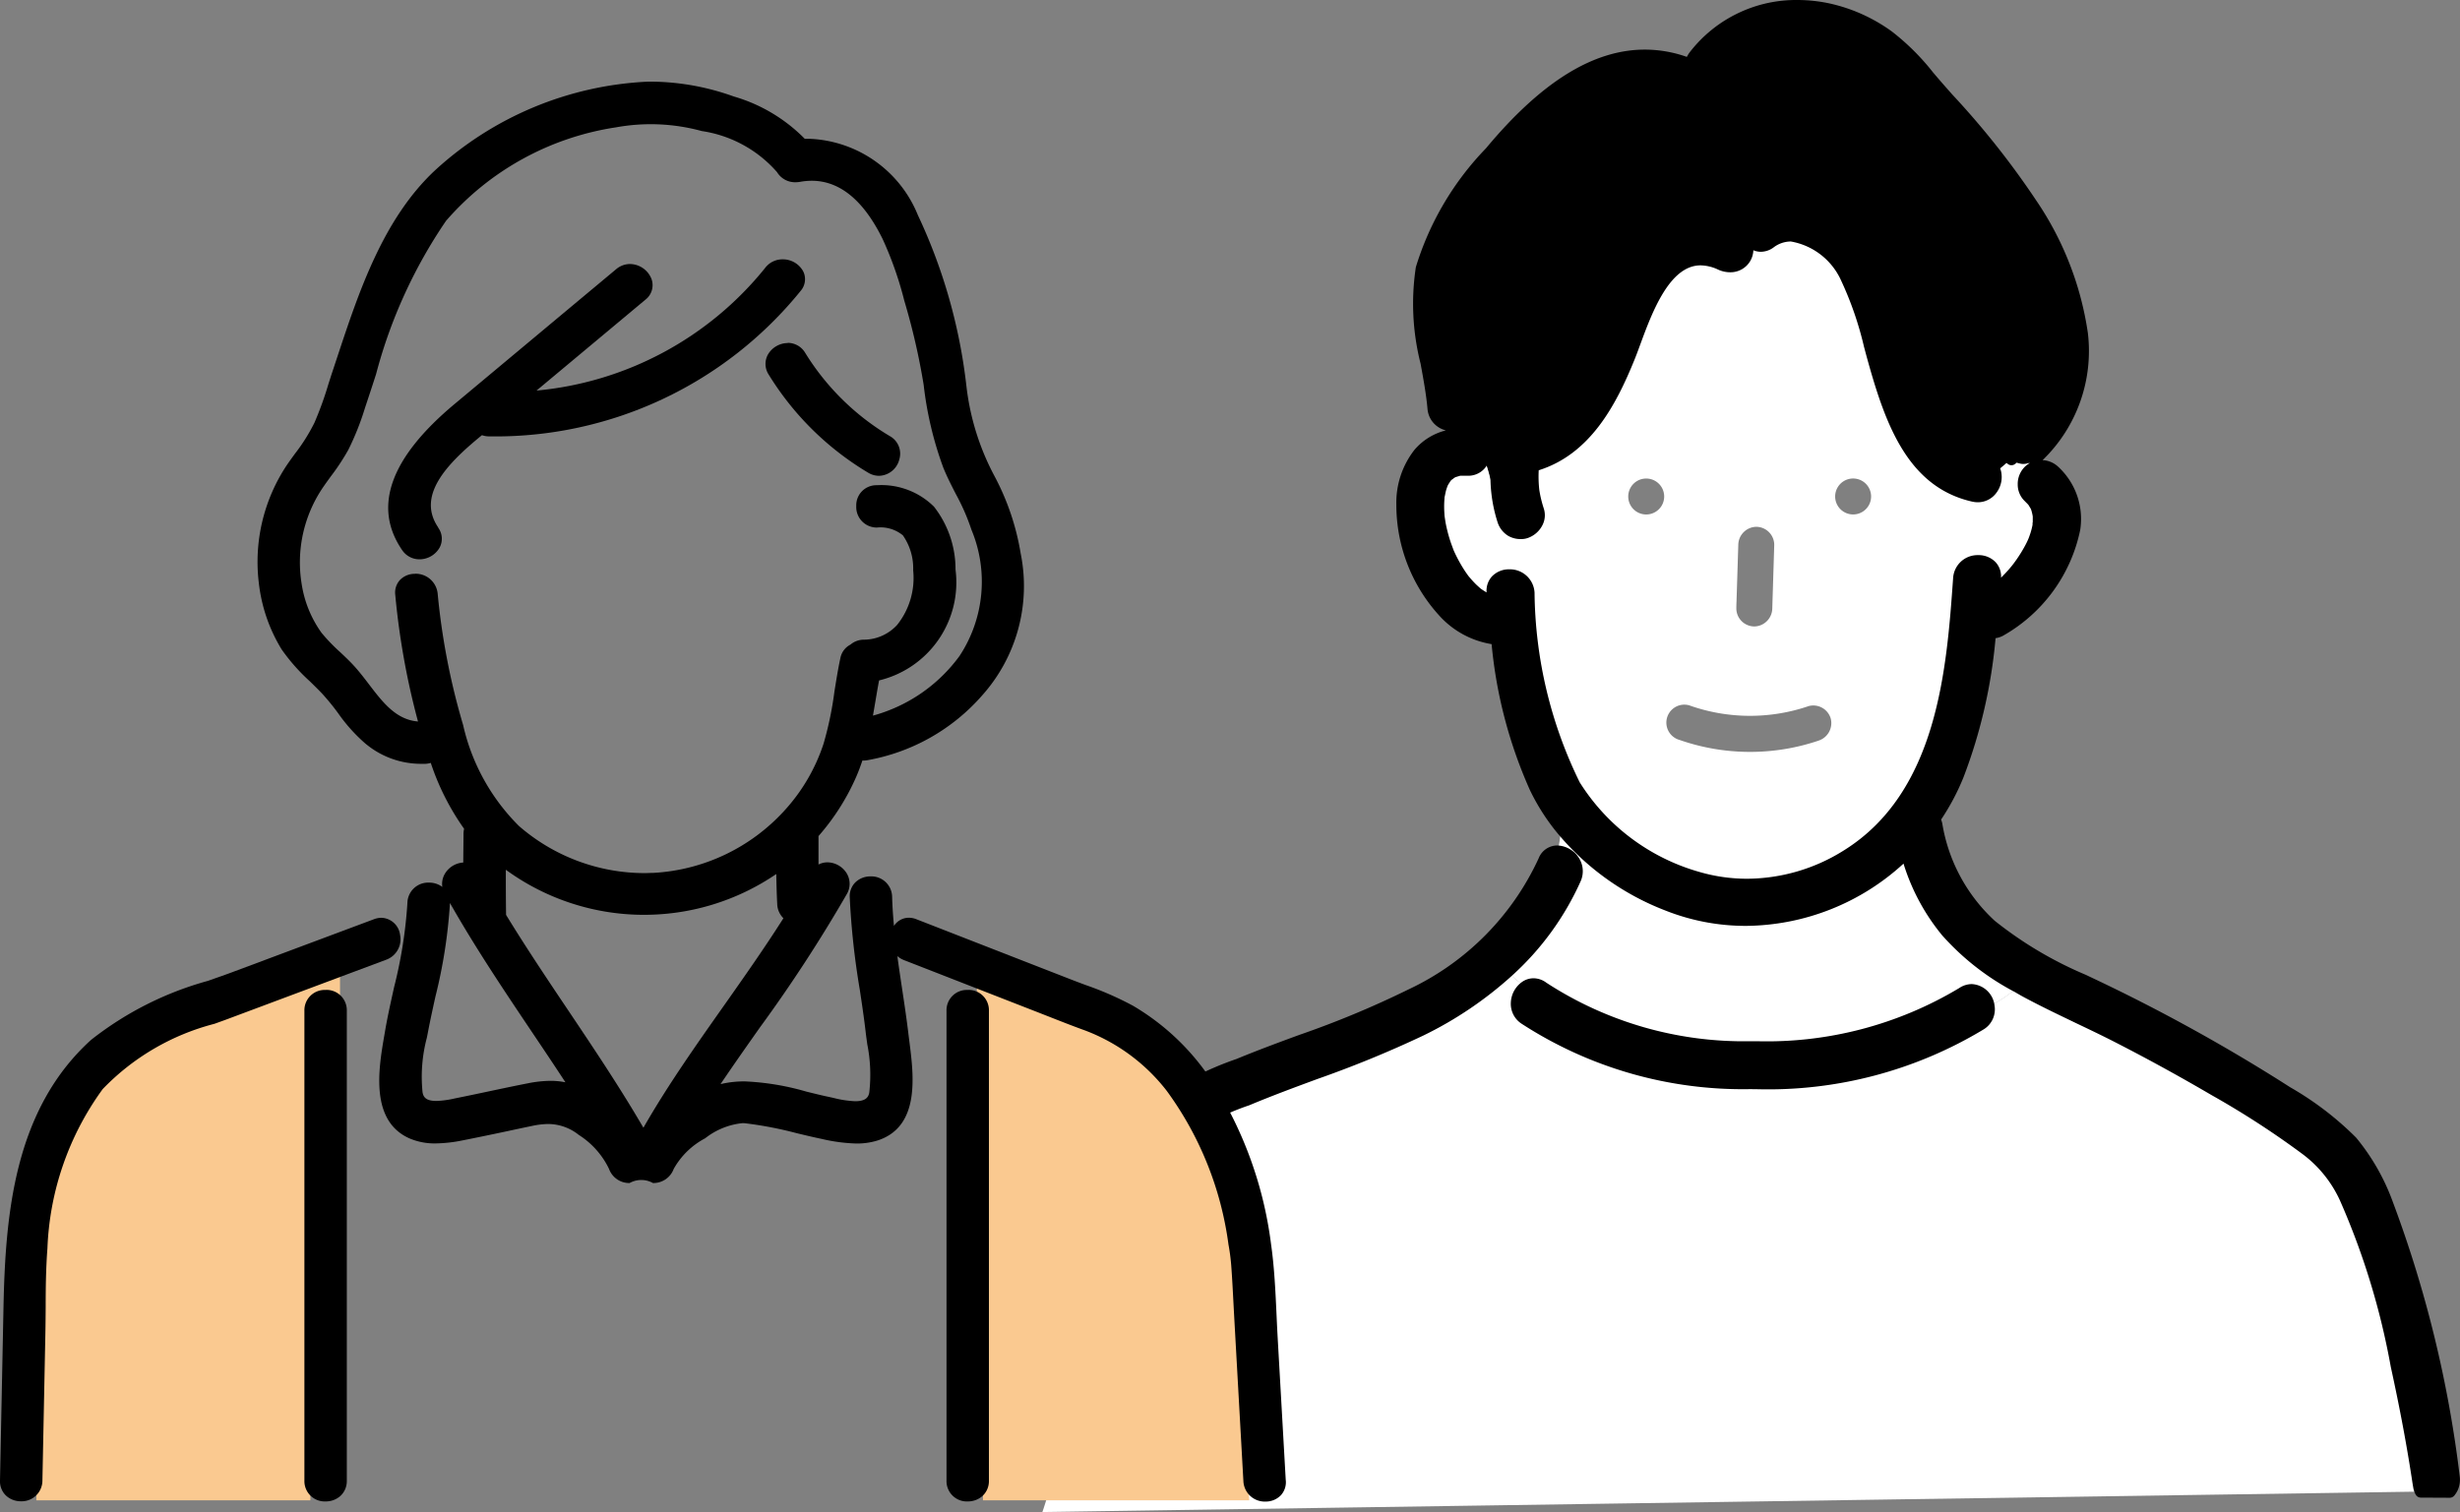
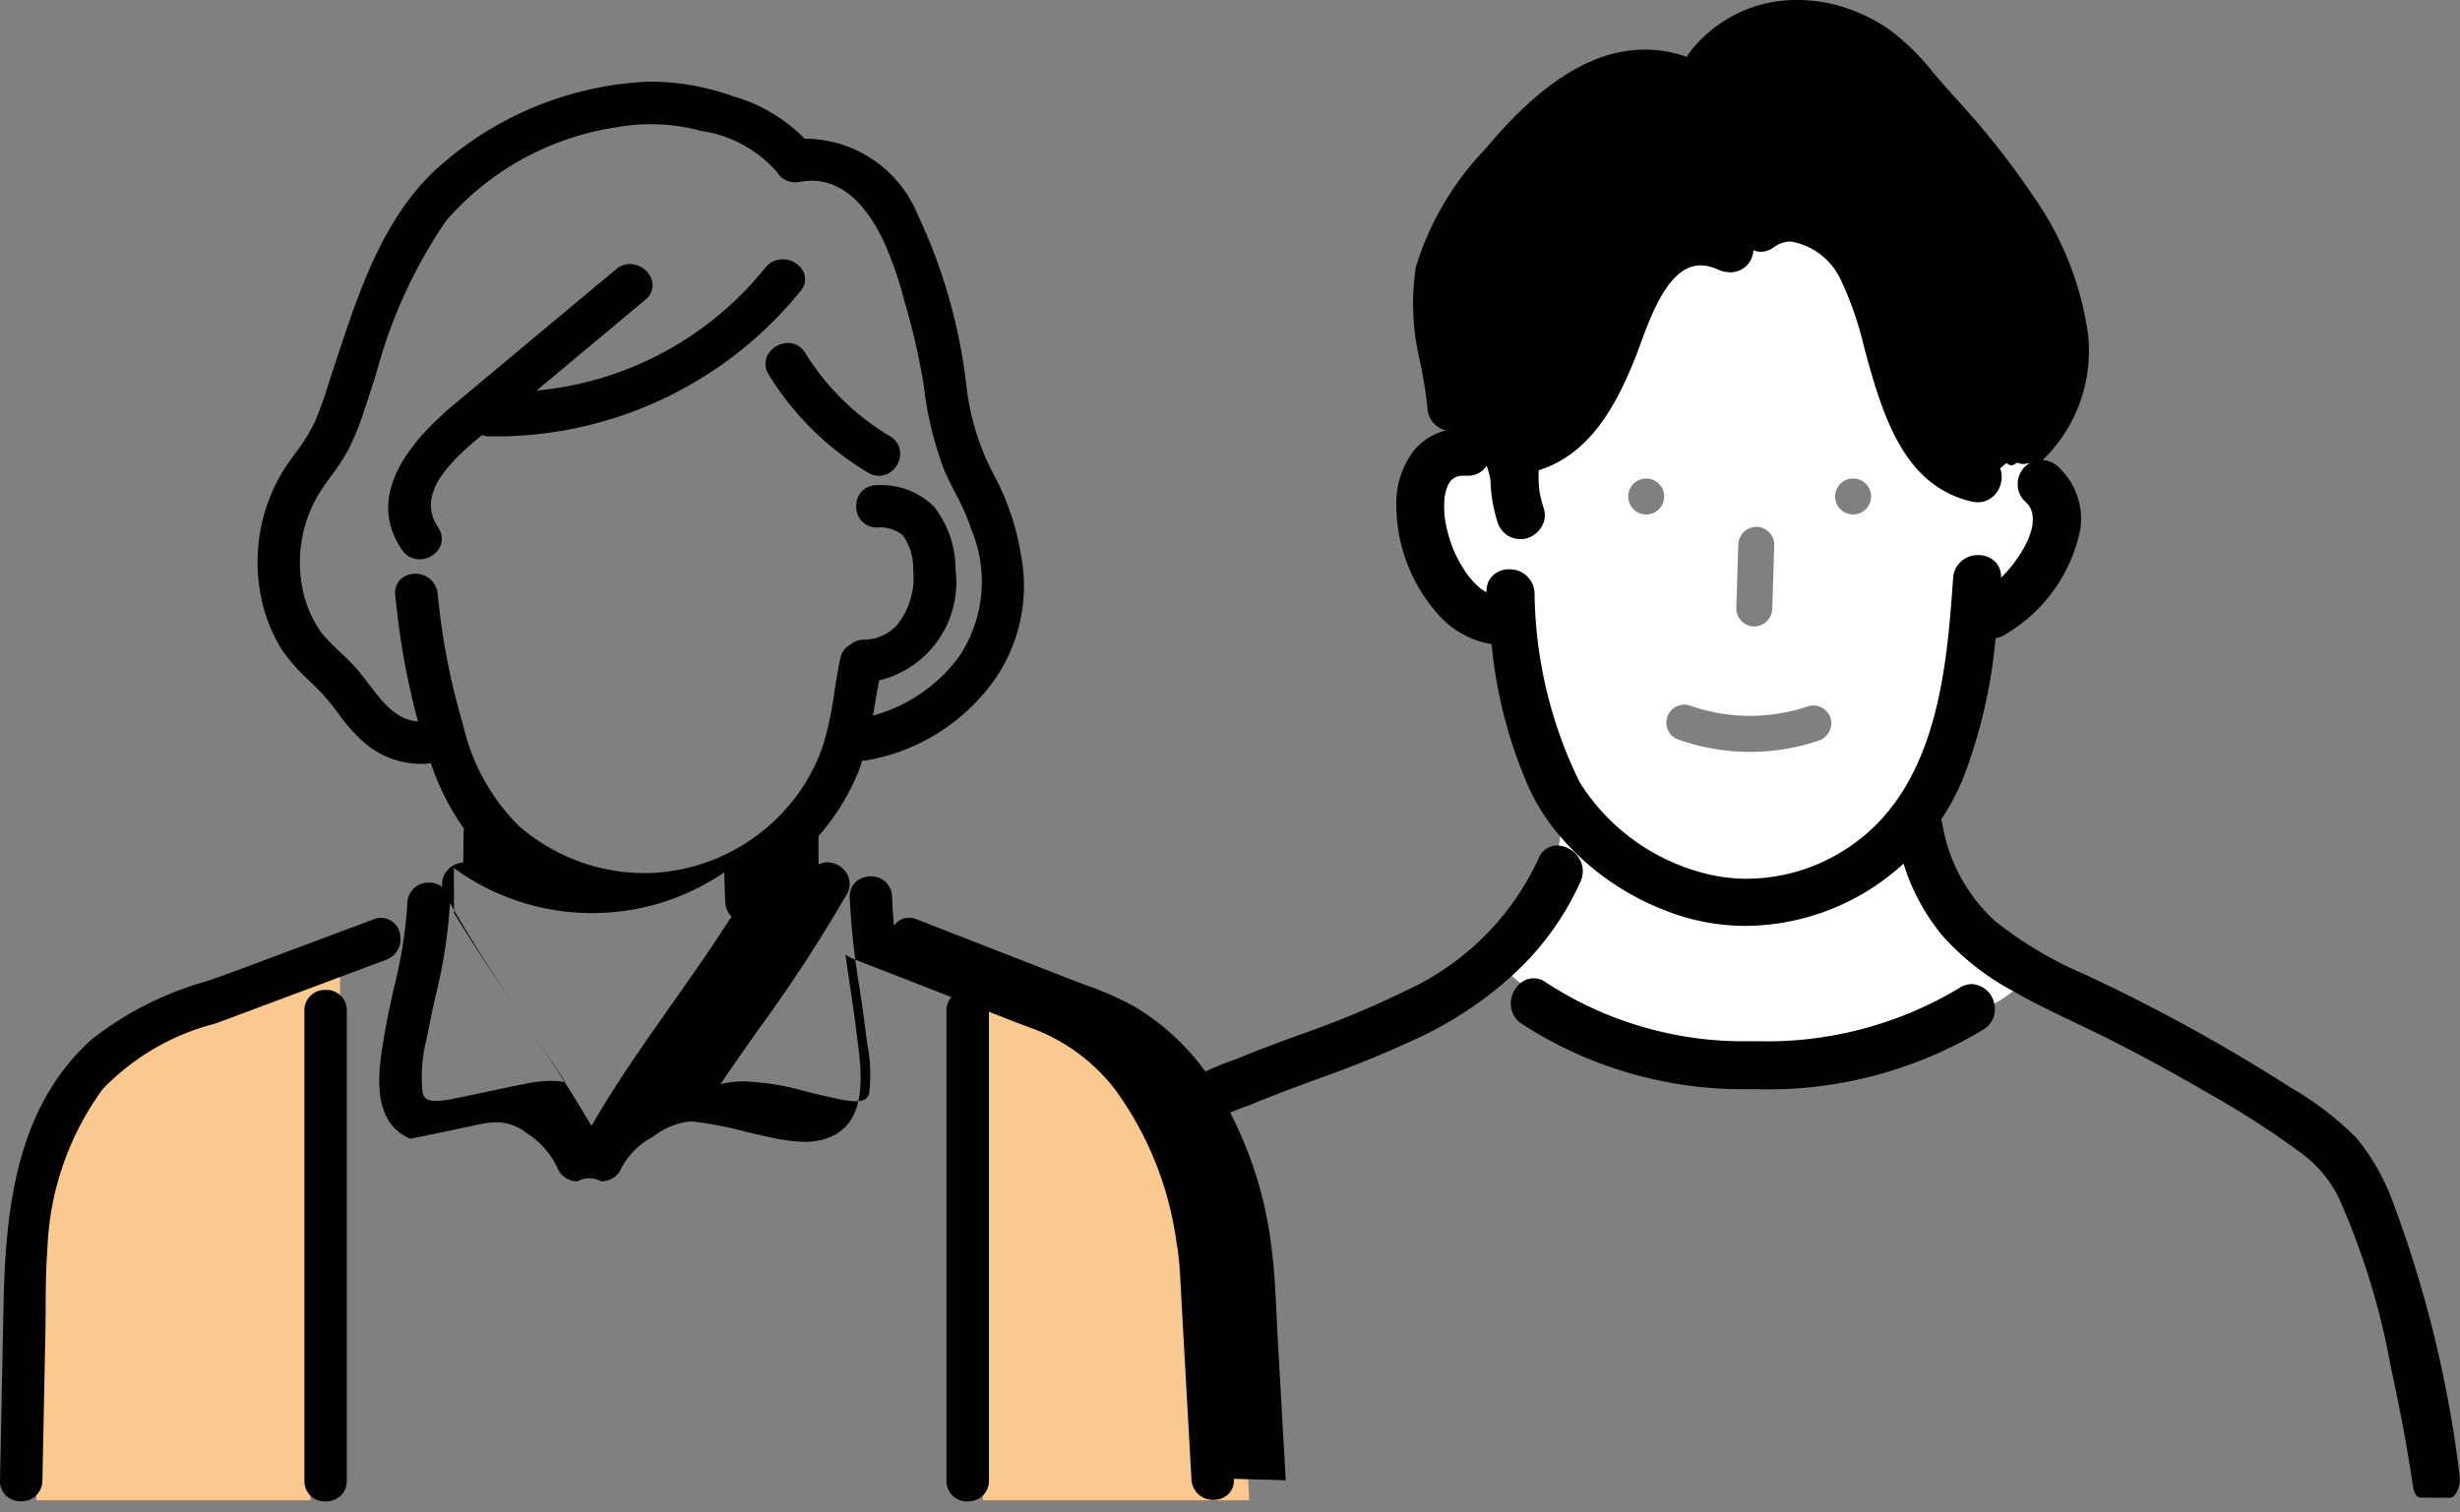
<svg xmlns="http://www.w3.org/2000/svg" id="グループ_1125881" data-name="グループ 1125881" width="82.948" height="50.999">
  <rect width="100%" height="100%" fill="#808080" stroke="none" />
  <g id="グループ_1125859" data-name="グループ 1125859" transform="translate(34.035 0)">
    <g id="グループ_1125860" data-name="グループ 1125860" transform="translate(0 0)">
      <path id="パス_494772" data-name="パス 494772" d="M37.536,39.247c-.065,0-.034,0,0,0h0" transform="translate(-22.351 -23.393)" fill="#6ec878" />
-       <path id="パス_494773" data-name="パス 494773" d="M9.9,85.444a8.458,8.458,0,0,0-4.336,3.282,8.418,8.418,0,0,0-.791,2.349c-.231,1.013-.44,2.032-.646,3.051q-.425,2.1-.824,4.214c-.01.052-.021.1-.031.156s-.239.8-.265.852l46.477-.69a.552.552,0,0,1-.057-.163c-.008-.052-.019-.1-.026-.156-.2-1.316-.449-2.627-.733-3.926a24.922,24.922,0,0,0-1.729-5.659A4.25,4.25,0,0,0,45.6,87.1a29.206,29.206,0,0,0-3.066-1.987q-1.619-.948-3.291-1.8c-1.031-.526-2.095-.988-3.112-1.54-.08-.044-.158-.093-.238-.137a3.835,3.835,0,0,1-.988.659.586.586,0,0,1-.268.6,13.97,13.97,0,0,1-7.764,1.99A13.454,13.454,0,0,1,19.269,82.7a.66.66,0,0,1,.039-1.08,2.679,2.679,0,0,1-.611-.506,12.551,12.551,0,0,1-2.929,1.977c-1.893.936-3.922,1.535-5.865,2.349" transform="translate(-1.896 -48.35)" fill="#fff" />
      <path id="パス_494774" data-name="パス 494774" d="M43.869,70.857a9.321,9.321,0,0,1-2.275,3.122,2.661,2.661,0,0,0,.611.506.486.486,0,0,1,.573.034,12.3,12.3,0,0,0,7,2.012,12.829,12.829,0,0,0,7.153-1.825.571.571,0,0,1,.879.448,3.824,3.824,0,0,0,.988-.659,8.524,8.524,0,0,1-2.4-1.869,7,7,0,0,1-1.358-2.658,7.533,7.533,0,0,1-8.046,1.773,8.736,8.736,0,0,1-3.605-2.6,4.948,4.948,0,0,1-.109.79.672.672,0,0,1,.591.927" transform="translate(-24.792 -41.211)" fill="#fff" />
      <path id="パス_494775" data-name="パス 494775" d="M38.39,17.747a.691.691,0,0,1,.177-.429.453.453,0,0,1,.05-.042.519.519,0,0,1,.43-.6,2.749,2.749,0,0,0,1.686-1.1,18.946,18.946,0,0,0,1.712-3.695A4.185,4.185,0,0,1,43.777,10.1a2.722,2.722,0,0,1,2.761-.162.439.439,0,0,1,.132.1c.041-.013.081-.026.122-.04a.635.635,0,0,1,.2-.791,2.643,2.643,0,0,1,3.239.4c1.36,1.118,1.672,3.049,2.135,4.65.384,1.327.877,3.02,2.406,3.368a.52.52,0,0,1,.416.387c.178-.138.353-.3.542-.452a.556.556,0,0,1-.046-.866,3.938,3.938,0,0,0,1.1-4A11.419,11.419,0,0,0,55.03,9.049a38.117,38.117,0,0,0-2.767-3.341,7.539,7.539,0,0,0-1.445-1.479,4.435,4.435,0,0,0-1.745-.711,3.219,3.219,0,0,0-3.152,1.275.571.571,0,0,1-.651.129.521.521,0,0,1-.723.475c-2.347-.912-4.235,1.107-5.6,2.763A7.483,7.483,0,0,0,36.979,11.7c-.171,1.375.36,2.781.482,4.144a.522.522,0,0,1-.617.576,2.491,2.491,0,0,0-.015.343,2.422,2.422,0,0,1,.554-.055.61.61,0,0,1,.55.832c.215.4.25,1.02.5,1.387a4.439,4.439,0,0,1-.047-1.176" transform="translate(-21.951 -2.069)" />
      <path id="パス_494776" data-name="パス 494776" d="M56.042,29.046a1.878,1.878,0,0,0-.07-.261c-.007-.015-.015-.031-.023-.046-.026-.042-.05-.085-.077-.127l-.017-.025s-.011-.011-.031-.035c-.039-.037-.075-.078-.115-.116a.613.613,0,0,1,0-.857.587.587,0,0,1,.334-.165c-.048-.079-.1-.153-.15-.223a.588.588,0,0,1-.776-.018c-.189.156-.364.314-.541.452a.633.633,0,0,1-.738.782c-2.12-.482-2.832-2.71-3.35-4.558a14.756,14.756,0,0,0-.932-2.8c-.443-.86-1.6-1.886-2.564-1.184a.518.518,0,0,1-.813-.255c-.041.015-.081.028-.122.04a.642.642,0,0,1,.085.732.624.624,0,0,1-.829.218c-1.893-.863-2.605,1.95-3.1,3.175-.635,1.557-1.51,3.151-3.222,3.627a3.413,3.413,0,0,0,.169,1.505.606.606,0,0,1-.89.684.641.641,0,0,1-.278-.362,4.543,4.543,0,0,1-.164-.688c-.255-.367-.29-.988-.5-1.387a.538.538,0,0,1-.551.38c-.08,0-.158,0-.237.007-.023,0-.047.008-.07.014-.051.014-.1.032-.153.046-.021.012-.044.022-.066.035-.045.028-.17.14-.053.027l-.111.105-.031.034c-.028.048-.06.1-.088.144-.013.023-.024.048-.036.072-.014.042-.029.082-.042.124-.029.1-.046.2-.067.294,0,.03-.006.059-.008.089,0,.055-.006.109-.008.164,0,.121,0,.242.01.364,0,.05.009.1.015.15,0,.015.018.12.021.14q.033.179.078.356.053.2.123.405c.02.059.043.117.064.175l.017.048.014.029a4.885,4.885,0,0,0,.389.716c.038.057.078.113.118.168l0,.006.041.05c.08.094.162.185.25.271.052.05.105.1.16.144l.019.017.024.016c.1.063.191.121.291.176l.038.022.02.005c.049.016.1.033.146.047l.016,0c-.008-.1-.018-.206-.026-.309-.06-.779,1.152-.772,1.212,0a15.036,15.036,0,0,0,1.552,6.483,7.2,7.2,0,0,0,4.166,3.117,6.192,6.192,0,0,0,5-.742c3.187-1.973,3.555-5.97,3.794-9.36.055-.775,1.267-.778,1.212,0-.011.155-.023.308-.035.462a5.813,5.813,0,0,0,.445-.407c.076-.078.149-.158.221-.24.036-.042.072-.084.107-.127l.055-.071a5.032,5.032,0,0,0,.366-.564c.053-.1.1-.195.146-.294.009-.021.025-.059.031-.076q.027-.074.051-.149a2.794,2.794,0,0,0,.076-.3c.006-.033.011-.18.007-.036,0-.049.008-.1.009-.147s0-.1,0-.145c0-.019,0-.036,0-.051M45.855,31.94q.03-.939.059-1.878a.618.618,0,0,1,.606-.606.611.611,0,0,1,.606.606l-.008.271-.058,1.878a.618.618,0,0,1-.606.606.611.611,0,0,1-.606-.606q0-.135.008-.271m-3.047-2.9a.606.606,0,0,1,0-1.212.606.606,0,0,1,0,1.212m5.8,7.632a7.212,7.212,0,0,1-4.675-.027.606.606,0,0,1,.322-1.169,6.11,6.11,0,0,0,4.03.027.612.612,0,0,1,.746.423.621.621,0,0,1-.423.745m1.177-7.632a.606.606,0,0,1,0-1.212.606.606,0,0,1,0,1.212" transform="translate(-21.336 -11.688)" fill="#fff" />
      <path id="合体_72" data-name="合体 72" d="M47.593,50.511a.2.2,0,0,1-.182-.116.731.731,0,0,1-.074-.22l-.026-.156c-.186-1.238-.425-2.518-.731-3.913a24.8,24.8,0,0,0-1.713-5.613,4.056,4.056,0,0,0-1.28-1.581,29.2,29.2,0,0,0-3.045-1.973c-1.086-.636-2.19-1.241-3.282-1.8-.425-.217-.856-.423-1.287-.628-.6-.289-1.23-.588-1.83-.914-.049-.027-.241-.139-.241-.139a8.615,8.615,0,0,1-2.453-1.915,7.094,7.094,0,0,1-1.3-2.415,7.945,7.945,0,0,1-5.315,2.1,7.346,7.346,0,0,1-2.706-.515,8.87,8.87,0,0,1-3.689-2.663,7.154,7.154,0,0,1-.886-1.4,15.628,15.628,0,0,1-1.293-4.925,3.026,3.026,0,0,1-1.778-.977,5.54,5.54,0,0,1-1.434-3.73,2.892,2.892,0,0,1,.606-1.84,2.039,2.039,0,0,1,1.064-.662.813.813,0,0,1-.62-.731c-.045-.5-.141-1.021-.233-1.52a8.226,8.226,0,0,1-.159-3.257A9.943,9.943,0,0,1,16.072,5c1.864-2.239,3.617-3.327,5.357-3.327a4.264,4.264,0,0,1,1.414.246,1.128,1.128,0,0,1,.111-.174A4.533,4.533,0,0,1,26.574,0a5.18,5.18,0,0,1,1.1.12,5.653,5.653,0,0,1,2.084.943,7.98,7.98,0,0,1,1.389,1.382c.113.132.227.266.344.4l.3.34A28.144,28.144,0,0,1,34.63,6.77a10.675,10.675,0,0,1,1.735,4.46,5.118,5.118,0,0,1-1.527,4.29.824.824,0,0,1,.53.226,2.394,2.394,0,0,1,.738,2.131,5.333,5.333,0,0,1-2.6,3.564.764.764,0,0,1-.253.083,17.409,17.409,0,0,1-1.082,4.694,7.874,7.874,0,0,1-.755,1.425.694.694,0,0,1,.041.138,5.716,5.716,0,0,0,1.769,3.276A13.029,13.029,0,0,0,36.3,32.881l.254.121a59.646,59.646,0,0,1,6.369,3.5l.265.169a10.575,10.575,0,0,1,2.223,1.7,7.328,7.328,0,0,1,1.239,2.173A39.994,39.994,0,0,1,48.905,49.8a.911.911,0,0,1,0,.214.808.808,0,0,1-.181.425.2.2,0,0,1-.159.077ZM17.708,19.986a14.836,14.836,0,0,0,1.523,6.4,7.022,7.022,0,0,0,4.048,3.026,5.744,5.744,0,0,0,1.6.226,6.176,6.176,0,0,0,3.243-.946c3.187-1.973,3.483-6.152,3.7-9.2a.825.825,0,0,1,.849-.769.792.792,0,0,1,.582.237.712.712,0,0,1,.185.524l.062-.063c.074-.075.145-.152.214-.231l.1-.121.032-.041a4.787,4.787,0,0,0,.369-.564c.051-.092.1-.185.14-.28l.025-.062c.017-.047.033-.095.049-.141A2.486,2.486,0,0,0,34.5,17.7l0-.05c0-.012.007-.04.007-.041l0-.06c0-.042,0-.086,0-.129a1.384,1.384,0,0,0-.063-.254l-.081-.134c-.009-.009-.018-.02-.031-.035s-.028-.027-.049-.049l-.051-.052A.77.77,0,0,1,34,16.338a.817.817,0,0,1,.234-.589.769.769,0,0,1,.164-.126l0,0-.009-.013a.566.566,0,0,1-.418-.01l-.054.044a.2.2,0,0,1-.129.047.2.2,0,0,1-.129-.048.818.818,0,0,1-.305-.6.74.74,0,0,1,.251-.567,3.733,3.733,0,0,0,1.038-3.8,11.1,11.1,0,0,0-1.723-3.578,24.235,24.235,0,0,0-1.981-2.441c-.258-.292-.517-.584-.772-.881-.082-.1-.164-.194-.244-.29a5.7,5.7,0,0,0-1.161-1.153,4.224,4.224,0,0,0-1.665-.68A3.283,3.283,0,0,0,26.56,1.6a3.043,3.043,0,0,0-2.43,1.244.7.7,0,0,1-.56.254.984.984,0,0,1-.1-.006.7.7,0,0,1-.653.478.8.8,0,0,1-.29-.057,3.013,3.013,0,0,0-1.1-.214c-1.643,0-3.025,1.4-4.273,2.917a7.368,7.368,0,0,0-1.923,3.433,8.3,8.3,0,0,0,.236,2.573,14.767,14.767,0,0,1,.246,1.528.706.706,0,0,1-.173.561.681.681,0,0,1-.143.119h.042a.77.77,0,0,1,.629.322.884.884,0,0,1,.109.775.735.735,0,0,1-.727.519H15.4c-.046,0-.092,0-.137,0l-.063,0-.154.046-.014.007a.491.491,0,0,0-.073.051.282.282,0,0,1-.033.022l-.047.044-.084.132-.02.04-.04.114c-.02.068-.034.137-.048.207l-.015.07v.028c-.007.086-.009.138-.011.189a3.349,3.349,0,0,0,.009.342c0,.049.009.1.015.143l.02.129c.02.113.046.228.075.34.033.13.073.26.118.388l.081.22a4.9,4.9,0,0,0,.381.7c.036.055.075.108.113.162l.035.042a3.468,3.468,0,0,0,.237.258c.049.046.1.092.152.137.071.049.133.089.194.124a.716.716,0,0,1,.182-.541.79.79,0,0,1,.58-.238A.832.832,0,0,1,17.708,19.986ZM.332,50.511a.2.2,0,0,1-.16-.079A.765.765,0,0,1,0,50a.843.843,0,0,1,.012-.215c.356-1.885.7-3.612,1.04-5.279.055-.263.106-.531.159-.8a11.446,11.446,0,0,1,1.561-4.552,10.72,10.72,0,0,1,4.883-3.436c.7-.289,1.42-.556,2.117-.812a32.215,32.215,0,0,0,3.688-1.536,9.073,9.073,0,0,0,4.385-4.418.676.676,0,0,1,.631-.436.9.9,0,0,1,.725.416.83.83,0,0,1,.06.794,9.546,9.546,0,0,1-2.324,3.19,12.75,12.75,0,0,1-2.976,2.009,37.121,37.121,0,0,1-3.583,1.47c-.756.279-1.539.569-2.293.885a8.387,8.387,0,0,0-4.238,3.2,8.358,8.358,0,0,0-.769,2.293c-.233,1.019-.446,2.064-.644,3.046-.271,1.339-.541,2.717-.824,4.212l-.03.155a.75.75,0,0,1-.08.212.212.212,0,0,1-.183.116ZM24.978,36.734a13.692,13.692,0,0,1-7.722-2.216.8.8,0,0,1-.348-.694.9.9,0,0,1,.4-.72.678.678,0,0,1,.365-.109.73.73,0,0,1,.434.15,12.185,12.185,0,0,0,6.881,1.973h.209a12.6,12.6,0,0,0,6.83-1.793.772.772,0,0,1,.425-.134.816.816,0,0,1,.766.721.791.791,0,0,1-.356.8,14.053,14.053,0,0,1-7.64,2.025ZM16.826,18.077a.836.836,0,0,1-.368-.473,5.053,5.053,0,0,1-.22-1.947.882.882,0,0,1,.222-.536.714.714,0,0,1,.595-.714,2.532,2.532,0,0,0,1.565-1.022,10.163,10.163,0,0,0,1.2-2.461c.153-.4.309-.806.486-1.2a4.413,4.413,0,0,1,1.4-1.866,2.667,2.667,0,0,1,1.573-.5,3.3,3.3,0,0,1,1.3.276.809.809,0,0,1,.344-.674,2.257,2.257,0,0,1,1.354-.438,3.433,3.433,0,0,1,2.132.85A7.294,7.294,0,0,1,30.4,11.347c.07.265.14.527.213.781.374,1.294.84,2.9,2.257,3.228a.721.721,0,0,1,.567.534.884.884,0,0,1-.165.743.773.773,0,0,1-.62.307.9.9,0,0,1-.194-.023c-2.15-.489-2.909-2.59-3.5-4.7-.048-.171-.094-.343-.14-.515a11.386,11.386,0,0,0-.777-2.249,2.289,2.289,0,0,0-1.691-1.308.965.965,0,0,0-.574.194.736.736,0,0,1-.437.153.651.651,0,0,1-.253-.052.788.788,0,0,1-.1.355.774.774,0,0,1-.686.388.978.978,0,0,1-.4-.089,1.442,1.442,0,0,0-.594-.144c-1.049,0-1.64,1.6-2.032,2.665-.073.2-.143.388-.208.546-.623,1.529-1.492,3.156-3.217,3.7a3.979,3.979,0,0,0,.02.669,4,4,0,0,0,.15.619.735.735,0,0,1-.047.568.881.881,0,0,1-.506.433.673.673,0,0,1-.213.032A.842.842,0,0,1,16.826,18.077Z" />
    </g>
  </g>
  <g id="グループ_1125860-2" data-name="グループ 1125860" transform="translate(0 2.753)">
    <g id="グループ_1125573" data-name="グループ 1125573" transform="translate(0 0)">
      <path id="パス_493750" data-name="パス 493750" d="M18.547,294.955c-1.628.609-3.293,1.077-4.445,2.476a9.819,9.819,0,0,0-1.912,5.489c-.071.95-.05,1.917-.069,2.869-.032,1.62-.065,4.025-.1,5.645h9.24V294.918a.516.516,0,0,1,1-.16v-1.192l-3.715,1.389" transform="translate(-10.796 -263.584)" fill="#fac990" />
      <path id="パス_493751" data-name="パス 493751" d="M322.7,314.712h8.981c-.1-1.749-.2-4.281-.3-6.03-.035-.609-.06-1.219-.1-1.828a7.081,7.081,0,0,0-.1-.822,11.613,11.613,0,0,0-2.119-5.268,6.458,6.458,0,0,0-2.89-2.123c-.533-.193-1.06-.406-1.589-.613l-2.086-.813v.575a.465.465,0,0,1,.205.4v16.517Z" transform="translate(-289.558 -266.862)" fill="#fac990" />
      <path id="パス_493752" data-name="パス 493752" d="M101.216,299.973a.684.684,0,0,0-.715.7v15.851a.685.685,0,0,0,.715.7.741.741,0,0,0,.484-.172.678.678,0,0,0,.231-.525V300.671a.685.685,0,0,0-.715-.7" transform="translate(-90.237 -269.337)" />
      <path id="パス_493753" data-name="パス 493753" d="M313.216,299.973a.684.684,0,0,0-.715.7v15.851a.685.685,0,0,0,.715.7.741.741,0,0,0,.484-.172.678.678,0,0,0,.231-.525V300.671a.685.685,0,0,0-.715-.7" transform="translate(-280.586 -269.337)" />
      <path id="パス_493754" data-name="パス 493754" d="M13.49,276.716a.657.657,0,0,0-.629-.574.717.717,0,0,0-.251.048l-4.678,1.749c-.3.114-.625.226-.934.334a11.125,11.125,0,0,0-3.926,1.986C.466,282.62.18,286.173.117,289.318L0,295.121a.667.667,0,0,0,.186.493.727.727,0,0,0,.519.208.7.7,0,0,0,.725-.693l.1-4.979c.006-.291.008-.583.01-.876,0-.653.009-1.328.059-1.981a9.746,9.746,0,0,1,1.865-5.375,8.009,8.009,0,0,1,3.766-2.2c.2-.072.4-.143.593-.217l5.2-1.945a.733.733,0,0,0,.466-.841" transform="translate(0 -247.94)" />
-       <path id="パス_493755" data-name="パス 493755" d="M119.683,47.172l-.272-4.8c-.015-.263-.027-.526-.039-.79-.036-.782-.073-1.591-.186-2.382a13.284,13.284,0,0,0-1.94-5.412,8.055,8.055,0,0,0-2.715-2.621,10.872,10.872,0,0,0-1.6-.7c-.163-.061-.326-.122-.488-.185l-5.213-2.032a.709.709,0,0,0-.258-.051.6.6,0,0,0-.5.276c-.03-.326-.053-.653-.062-.978a.7.7,0,0,0-.729-.692.723.723,0,0,0-.518.208.664.664,0,0,0-.182.495,26.038,26.038,0,0,0,.341,3.13c.071.475.145.966.2,1.45.015.122.033.249.051.38a5.268,5.268,0,0,1,.066,1.633c-.028.142-.106.287-.474.287a3.511,3.511,0,0,1-.729-.111l-.154-.034c-.252-.052-.5-.115-.772-.182a8.731,8.731,0,0,0-2.071-.342,3.432,3.432,0,0,0-.814.092c.435-.646.887-1.286,1.326-1.91a49.8,49.8,0,0,0,2.932-4.5.683.683,0,0,0,0-.692.775.775,0,0,0-.655-.378.641.641,0,0,0-.3.074c0-.308,0-.626,0-.96a7.716,7.716,0,0,0,1.272-2c.075-.173.143-.353.207-.546h.029a.794.794,0,0,0,.116-.009,6.689,6.689,0,0,0,3.893-2.188,5.534,5.534,0,0,0,1.3-4.789,8.435,8.435,0,0,0-.878-2.6,8.5,8.5,0,0,1-.953-3.056A18.374,18.374,0,0,0,107.278,4.5a4.12,4.12,0,0,0-3.621-2.571c-.063,0-.127,0-.191,0A5.5,5.5,0,0,0,101.071.5,8.372,8.372,0,0,0,98.337,0l-.16,0a11.388,11.388,0,0,0-7.189,3c-1.747,1.638-2.563,4.1-3.283,6.278l-.161.486c-.051.152-.1.307-.149.461a11.386,11.386,0,0,1-.464,1.28,6.212,6.212,0,0,1-.656,1.043c-.09.124-.181.249-.268.376a5.887,5.887,0,0,0-.952,3.973,5.458,5.458,0,0,0,.77,2.252,6.442,6.442,0,0,0,.944,1.069c.14.137.285.278.421.421a7.92,7.92,0,0,1,.541.663,5.613,5.613,0,0,0,.892,1,2.92,2.92,0,0,0,1.887.706c.055,0,.11,0,.166,0a.762.762,0,0,0,.178-.031A8.412,8.412,0,0,0,91.978,25.2a.769.769,0,0,0-.02.164c0,.3-.007.61-.008.973a.778.778,0,0,0-.619.377.668.668,0,0,0-.087.446.739.739,0,0,0-.447-.145.7.7,0,0,0-.731.691,15.48,15.48,0,0,1-.45,2.841c-.11.5-.225,1.009-.311,1.521l-.024.139c-.183,1.072-.49,2.867.883,3.446a2.169,2.169,0,0,0,.856.158,4.881,4.881,0,0,0,.895-.1c.506-.1,1.018-.206,1.513-.312.28-.06.56-.12.841-.178a2.745,2.745,0,0,1,.551-.065,1.668,1.668,0,0,1,1.026.369,2.789,2.789,0,0,1,1.017,1.142.724.724,0,0,0,.695.48.808.808,0,0,1,.788,0,.728.728,0,0,0,.7-.477,2.61,2.61,0,0,1,1.06-1.032,2.426,2.426,0,0,1,1.251-.51c.036,0,.072,0,.109.005a12.8,12.8,0,0,1,1.728.333c.275.066.56.135.837.192a5.78,5.78,0,0,0,1.162.156,2.332,2.332,0,0,0,.719-.1c1.446-.462,1.227-2.18,1.083-3.317-.011-.088-.022-.172-.032-.253-.062-.522-.141-1.049-.218-1.559-.054-.36-.109-.725-.158-1.091a.763.763,0,0,0,.225.135l4.468,1.742.416.163c.384.151.781.308,1.177.451a6.288,6.288,0,0,1,2.8,2.057,11.286,11.286,0,0,1,2.078,5.176,6.886,6.886,0,0,1,.1.8c.029.4.05.816.071,1.215q.016.305.033.61l.3,5.364a.721.721,0,0,0,.744.684h0a.708.708,0,0,0,.516-.21.651.651,0,0,0,.17-.5m-26.3-20.6a7.908,7.908,0,0,0,9.119.144c.006.362.016.7.032,1.014a.7.7,0,0,0,.209.477c-.635,1-1.328,1.985-2,2.939-.933,1.325-1.9,2.691-2.721,4.127-.794-1.363-1.682-2.687-2.543-3.97-.7-1.043-1.423-2.121-2.088-3.209,0-.006,0-.013,0-.019-.007-.464-.009-.95-.008-1.5M90.324,16.6a.689.689,0,0,0-.513.212.629.629,0,0,0-.154.5,25.543,25.543,0,0,0,.766,4.268c-.74-.06-1.183-.639-1.65-1.25-.162-.213-.33-.432-.512-.631-.15-.163-.312-.316-.469-.464a6.045,6.045,0,0,1-.619-.643,3.806,3.806,0,0,1-.674-1.66,4.5,4.5,0,0,1,.725-3.254c.086-.125.175-.248.264-.37a7.56,7.56,0,0,0,.586-.891,9.212,9.212,0,0,0,.566-1.426l.069-.207c.1-.3.2-.608.3-.917a16.712,16.712,0,0,1,2.36-5.173A9.454,9.454,0,0,1,97.1,1.541a6.532,6.532,0,0,1,2.891.125,4.18,4.18,0,0,1,2.538,1.385.712.712,0,0,0,.624.342.923.923,0,0,0,.161-.015,2.189,2.189,0,0,1,.386-.035c.947,0,1.752.663,2.393,1.971a11.963,11.963,0,0,1,.726,2.068,22.675,22.675,0,0,1,.655,2.846,11.968,11.968,0,0,0,.66,2.786c.124.308.274.6.419.884a7.24,7.24,0,0,1,.531,1.213,4.555,4.555,0,0,1-.4,4.258,5.356,5.356,0,0,1-2.92,2.013c.028-.16.055-.32.082-.477.039-.233.079-.473.124-.71a3.4,3.4,0,0,0,2.578-3.739,3.428,3.428,0,0,0-.726-2.121,2.518,2.518,0,0,0-1.921-.724h-.012a.677.677,0,0,0-.688.7.693.693,0,0,0,.694.728,1.19,1.19,0,0,1,.877.262,1.941,1.941,0,0,1,.348,1.179,2.539,2.539,0,0,1-.539,1.841,1.531,1.531,0,0,1-1.131.5.7.7,0,0,0-.444.166.646.646,0,0,0-.341.458c-.081.373-.14.755-.2,1.124a11.617,11.617,0,0,1-.366,1.759,6.187,6.187,0,0,1-1.338,2.277,6.449,6.449,0,0,1-4.407,2.082c-.1,0-.2.007-.292.007a6.466,6.466,0,0,1-4.232-1.587A6.959,6.959,0,0,1,91.945,21.7a23.245,23.245,0,0,1-.858-4.429.745.745,0,0,0-.762-.674M91.5,27.714V27.7c.85,1.5,1.821,2.947,2.762,4.349.374.556.757,1.127,1.132,1.7A2.612,2.612,0,0,0,94.9,33.7a4.076,4.076,0,0,0-.79.087c-.472.092-.949.194-1.411.292-.321.068-.642.136-.963.2l-.06.012a3.282,3.282,0,0,1-.633.088c-.359,0-.436-.137-.465-.284a5.131,5.131,0,0,1,.144-1.849c.014-.071.028-.141.041-.208.075-.393.163-.793.248-1.179a17.328,17.328,0,0,0,.49-3.152" transform="translate(-76.329 0.001)" />
+       <path id="パス_493755" data-name="パス 493755" d="M119.683,47.172l-.272-4.8c-.015-.263-.027-.526-.039-.79-.036-.782-.073-1.591-.186-2.382a13.284,13.284,0,0,0-1.94-5.412,8.055,8.055,0,0,0-2.715-2.621,10.872,10.872,0,0,0-1.6-.7c-.163-.061-.326-.122-.488-.185l-5.213-2.032a.709.709,0,0,0-.258-.051.6.6,0,0,0-.5.276c-.03-.326-.053-.653-.062-.978a.7.7,0,0,0-.729-.692.723.723,0,0,0-.518.208.664.664,0,0,0-.182.495,26.038,26.038,0,0,0,.341,3.13c.071.475.145.966.2,1.45.015.122.033.249.051.38a5.268,5.268,0,0,1,.066,1.633c-.028.142-.106.287-.474.287a3.511,3.511,0,0,1-.729-.111l-.154-.034c-.252-.052-.5-.115-.772-.182a8.731,8.731,0,0,0-2.071-.342,3.432,3.432,0,0,0-.814.092c.435-.646.887-1.286,1.326-1.91a49.8,49.8,0,0,0,2.932-4.5.683.683,0,0,0,0-.692.775.775,0,0,0-.655-.378.641.641,0,0,0-.3.074c0-.308,0-.626,0-.96a7.716,7.716,0,0,0,1.272-2c.075-.173.143-.353.207-.546h.029a.794.794,0,0,0,.116-.009,6.689,6.689,0,0,0,3.893-2.188,5.534,5.534,0,0,0,1.3-4.789,8.435,8.435,0,0,0-.878-2.6,8.5,8.5,0,0,1-.953-3.056A18.374,18.374,0,0,0,107.278,4.5a4.12,4.12,0,0,0-3.621-2.571c-.063,0-.127,0-.191,0A5.5,5.5,0,0,0,101.071.5,8.372,8.372,0,0,0,98.337,0l-.16,0a11.388,11.388,0,0,0-7.189,3c-1.747,1.638-2.563,4.1-3.283,6.278l-.161.486c-.051.152-.1.307-.149.461a11.386,11.386,0,0,1-.464,1.28,6.212,6.212,0,0,1-.656,1.043c-.09.124-.181.249-.268.376a5.887,5.887,0,0,0-.952,3.973,5.458,5.458,0,0,0,.77,2.252,6.442,6.442,0,0,0,.944,1.069c.14.137.285.278.421.421a7.92,7.92,0,0,1,.541.663,5.613,5.613,0,0,0,.892,1,2.92,2.92,0,0,0,1.887.706c.055,0,.11,0,.166,0a.762.762,0,0,0,.178-.031A8.412,8.412,0,0,0,91.978,25.2a.769.769,0,0,0-.02.164c0,.3-.007.61-.008.973a.778.778,0,0,0-.619.377.668.668,0,0,0-.087.446.739.739,0,0,0-.447-.145.7.7,0,0,0-.731.691,15.48,15.48,0,0,1-.45,2.841c-.11.5-.225,1.009-.311,1.521l-.024.139c-.183,1.072-.49,2.867.883,3.446c.506-.1,1.018-.206,1.513-.312.28-.06.56-.12.841-.178a2.745,2.745,0,0,1,.551-.065,1.668,1.668,0,0,1,1.026.369,2.789,2.789,0,0,1,1.017,1.142.724.724,0,0,0,.695.48.808.808,0,0,1,.788,0,.728.728,0,0,0,.7-.477,2.61,2.61,0,0,1,1.06-1.032,2.426,2.426,0,0,1,1.251-.51c.036,0,.072,0,.109.005a12.8,12.8,0,0,1,1.728.333c.275.066.56.135.837.192a5.78,5.78,0,0,0,1.162.156,2.332,2.332,0,0,0,.719-.1c1.446-.462,1.227-2.18,1.083-3.317-.011-.088-.022-.172-.032-.253-.062-.522-.141-1.049-.218-1.559-.054-.36-.109-.725-.158-1.091a.763.763,0,0,0,.225.135l4.468,1.742.416.163c.384.151.781.308,1.177.451a6.288,6.288,0,0,1,2.8,2.057,11.286,11.286,0,0,1,2.078,5.176,6.886,6.886,0,0,1,.1.8c.029.4.05.816.071,1.215q.016.305.033.61l.3,5.364a.721.721,0,0,0,.744.684h0a.708.708,0,0,0,.516-.21.651.651,0,0,0,.17-.5m-26.3-20.6a7.908,7.908,0,0,0,9.119.144c.006.362.016.7.032,1.014a.7.7,0,0,0,.209.477c-.635,1-1.328,1.985-2,2.939-.933,1.325-1.9,2.691-2.721,4.127-.794-1.363-1.682-2.687-2.543-3.97-.7-1.043-1.423-2.121-2.088-3.209,0-.006,0-.013,0-.019-.007-.464-.009-.95-.008-1.5M90.324,16.6a.689.689,0,0,0-.513.212.629.629,0,0,0-.154.5,25.543,25.543,0,0,0,.766,4.268c-.74-.06-1.183-.639-1.65-1.25-.162-.213-.33-.432-.512-.631-.15-.163-.312-.316-.469-.464a6.045,6.045,0,0,1-.619-.643,3.806,3.806,0,0,1-.674-1.66,4.5,4.5,0,0,1,.725-3.254c.086-.125.175-.248.264-.37a7.56,7.56,0,0,0,.586-.891,9.212,9.212,0,0,0,.566-1.426l.069-.207c.1-.3.2-.608.3-.917a16.712,16.712,0,0,1,2.36-5.173A9.454,9.454,0,0,1,97.1,1.541a6.532,6.532,0,0,1,2.891.125,4.18,4.18,0,0,1,2.538,1.385.712.712,0,0,0,.624.342.923.923,0,0,0,.161-.015,2.189,2.189,0,0,1,.386-.035c.947,0,1.752.663,2.393,1.971a11.963,11.963,0,0,1,.726,2.068,22.675,22.675,0,0,1,.655,2.846,11.968,11.968,0,0,0,.66,2.786c.124.308.274.6.419.884a7.24,7.24,0,0,1,.531,1.213,4.555,4.555,0,0,1-.4,4.258,5.356,5.356,0,0,1-2.92,2.013c.028-.16.055-.32.082-.477.039-.233.079-.473.124-.71a3.4,3.4,0,0,0,2.578-3.739,3.428,3.428,0,0,0-.726-2.121,2.518,2.518,0,0,0-1.921-.724h-.012a.677.677,0,0,0-.688.7.693.693,0,0,0,.694.728,1.19,1.19,0,0,1,.877.262,1.941,1.941,0,0,1,.348,1.179,2.539,2.539,0,0,1-.539,1.841,1.531,1.531,0,0,1-1.131.5.7.7,0,0,0-.444.166.646.646,0,0,0-.341.458c-.081.373-.14.755-.2,1.124a11.617,11.617,0,0,1-.366,1.759,6.187,6.187,0,0,1-1.338,2.277,6.449,6.449,0,0,1-4.407,2.082c-.1,0-.2.007-.292.007a6.466,6.466,0,0,1-4.232-1.587A6.959,6.959,0,0,1,91.945,21.7a23.245,23.245,0,0,1-.858-4.429.745.745,0,0,0-.762-.674M91.5,27.714V27.7c.85,1.5,1.821,2.947,2.762,4.349.374.556.757,1.127,1.132,1.7A2.612,2.612,0,0,0,94.9,33.7a4.076,4.076,0,0,0-.79.087c-.472.092-.949.194-1.411.292-.321.068-.642.136-.963.2l-.06.012a3.282,3.282,0,0,1-.633.088c-.359,0-.436-.137-.465-.284a5.131,5.131,0,0,1,.144-1.849c.014-.071.028-.141.041-.208.075-.393.163-.793.248-1.179a17.328,17.328,0,0,0,.49-3.152" transform="translate(-76.329 0.001)" />
      <path id="パス_493756" data-name="パス 493756" d="M129.874,67.719c-.726-1.066.261-2.124,1.475-3.113a.714.714,0,0,0,.245.041h.022A13.236,13.236,0,0,0,142.1,59.734a.6.6,0,0,0,.082-.651.78.78,0,0,0-.7-.407.733.733,0,0,0-.593.3,11.217,11.217,0,0,1-7.7,4.126l3.669-3.063a.618.618,0,0,0,.206-.705.79.79,0,0,0-.723-.5.723.723,0,0,0-.467.174l-1.846,1.54-3.605,3.01c-2.165,1.809-2.761,3.463-1.771,4.916a.7.7,0,0,0,.593.319.781.781,0,0,0,.679-.4.633.633,0,0,0-.052-.668" transform="translate(-115.098 -52.682)" />
      <path id="パス_493757" data-name="パス 493757" d="M253.482,86.3a.782.782,0,0,0-.667.387.656.656,0,0,0,.027.68,9.872,9.872,0,0,0,3.361,3.311.7.7,0,0,0,.362.1.726.726,0,0,0,.68-.553.675.675,0,0,0-.317-.784,8.386,8.386,0,0,1-2.856-2.809.685.685,0,0,0-.59-.338" transform="translate(-226.921 -77.483)" />
    </g>
  </g>
</svg>